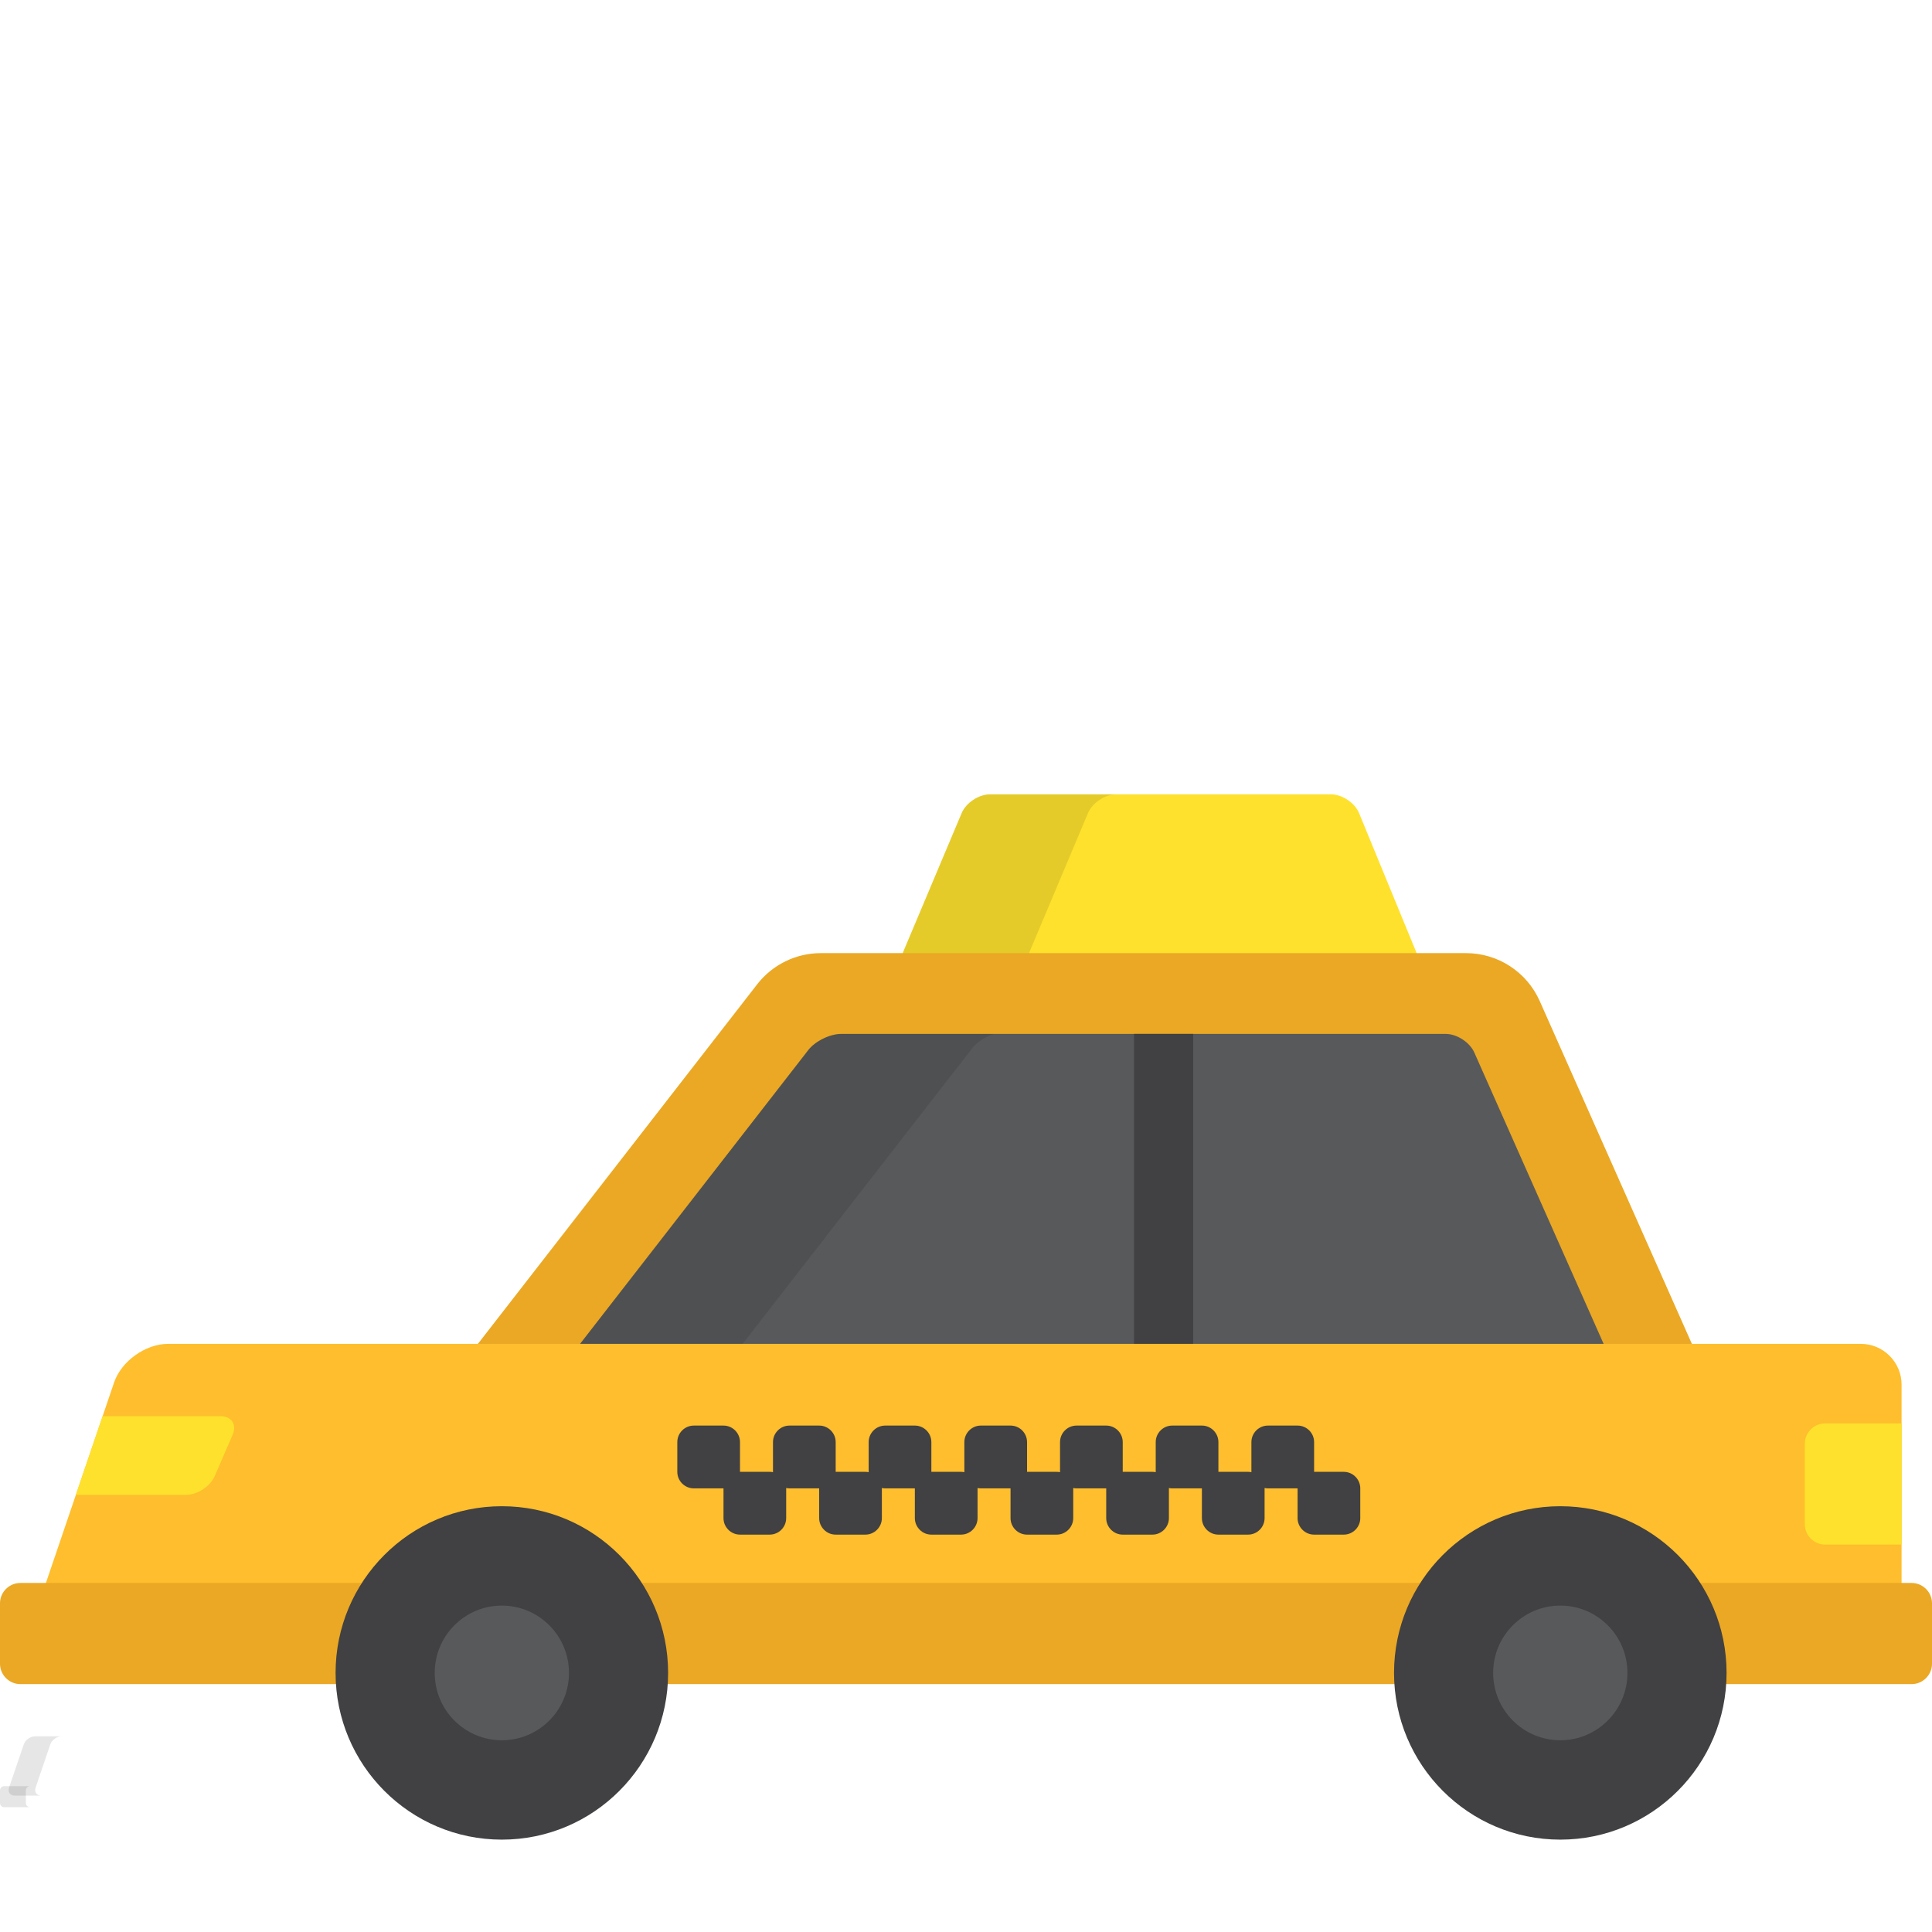
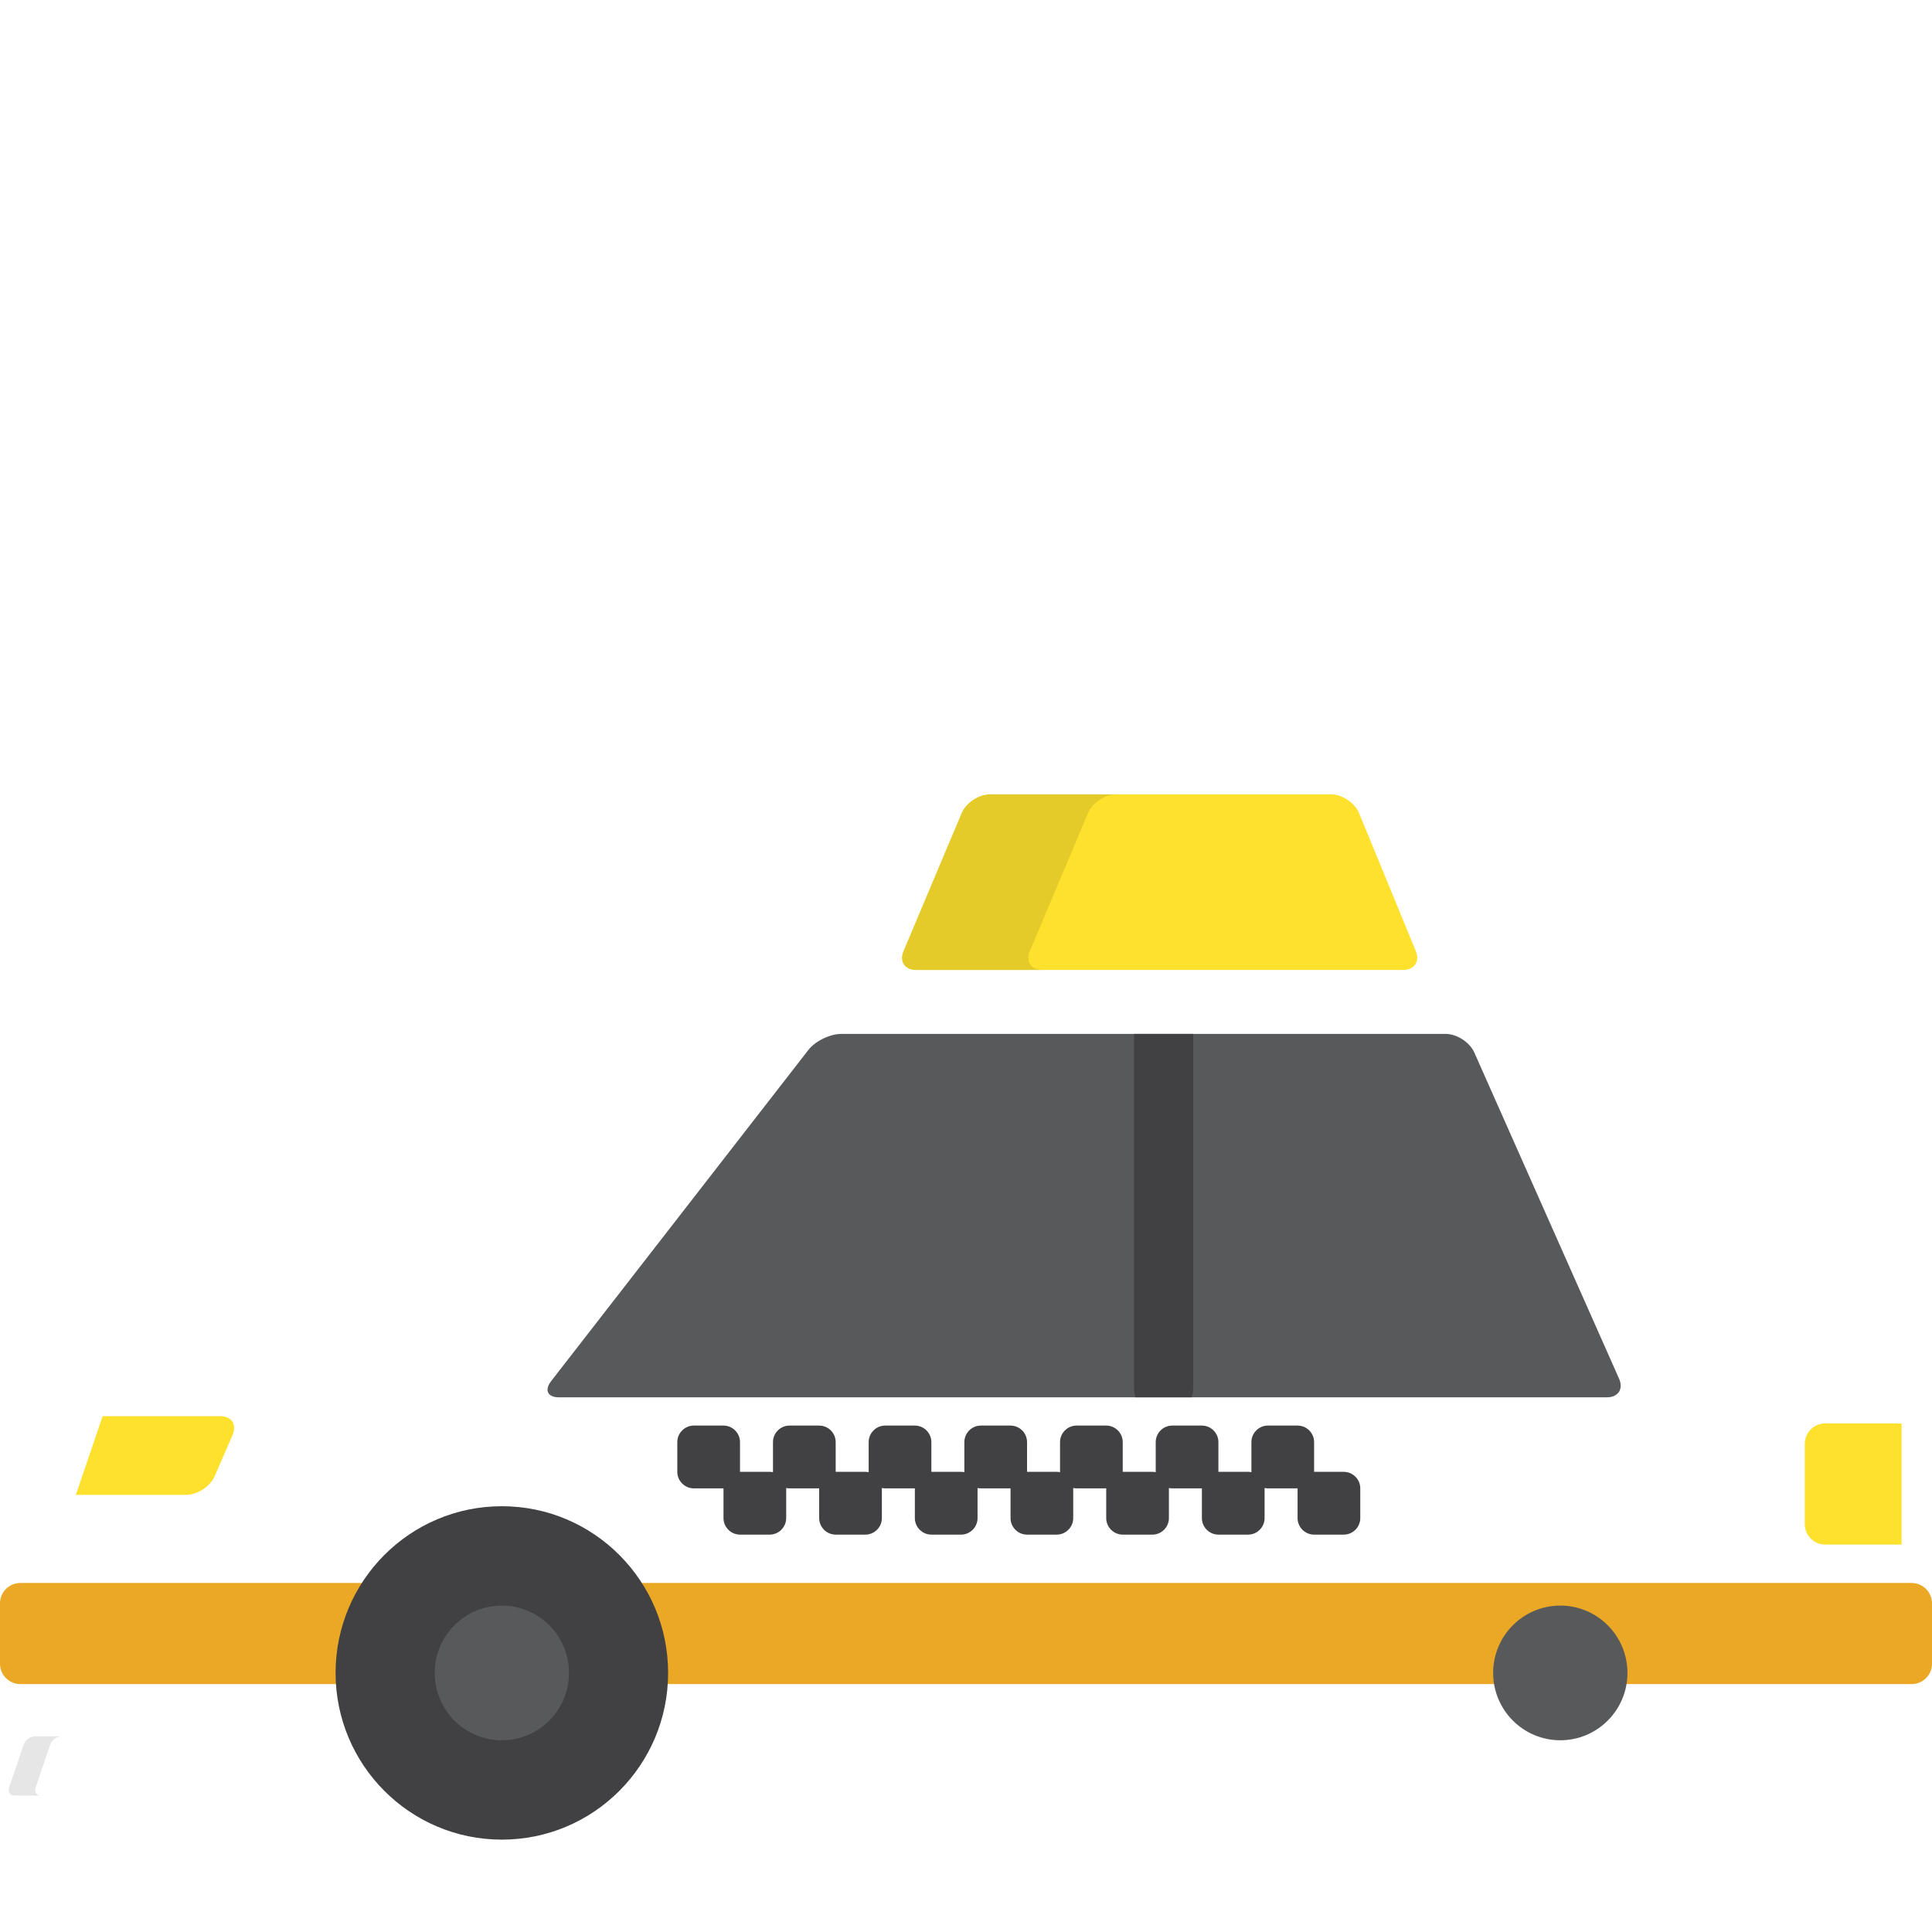
<svg xmlns="http://www.w3.org/2000/svg" id="Layer_1" viewBox="0 0 2457.51 2457.51">
  <defs>
    <style>
      .cls-1 {
        fill: #febe2d;
      }

      .cls-2 {
        isolation: isolate;
        opacity: .1;
      }

      .cls-3 {
        fill: #eaa824;
      }

      .cls-4 {
        fill: #58595b;
      }

      .cls-5 {
        fill: #414042;
      }

      .cls-6 {
        fill: #fee12d;
      }
    </style>
  </defs>
  <path class="cls-6" d="M1800.91,1209.81c5.41,13.18-1.79,23.97-16.01,23.97h-619.84c-14.23,0-21.34-10.75-15.81-23.88l73.97-175.59c5.54-13.13,21.7-23.88,35.93-23.88h433.9c14.23,0,30.3,10.78,35.73,23.96l72.14,175.42Z" />
  <path class="cls-2" d="M1309.95,1209.89l73.97-175.59c5.52-13.13,21.7-23.88,35.93-23.88h-160.7c-14.23,0-30.4,10.75-35.93,23.88l-73.97,175.59c-5.54,13.13,1.58,23.88,15.81,23.88h160.7c-14.23,0-21.34-10.75-15.81-23.88Z" />
-   <path class="cls-3" d="M685.04,1880.12c-39.19,0-74.95-22.34-92.17-57.59-17.21-35.24-12.87-77.22,11.18-108.19l359.07-462.28c19.43-25.03,49.32-39.67,80.98-39.67h820.72c40.54,0,77.29,23.91,93.75,61.01l205.18,462.28c14.1,31.77,11.19,68.55-7.73,97.71-18.92,29.15-51.29,46.74-86.02,46.74H685.04Z" />
  <path class="cls-4" d="M2059.49,1753.72c5.78,13.03-1.13,23.68-15.36,23.68H710.9c-14.23,0-18.72-9.2-9.98-20.45l327.3-421.36c8.73-11.25,27.52-20.45,41.75-20.45h768.98c14.23,0,30.6,10.66,36.38,23.68l184.16,414.91Z" />
  <path class="cls-5" d="M1517.71,1765.47v-450.35h-75.23v450.35c0,4.17.71,8.17,1.96,11.92h71.31c1.25-3.75,1.95-7.75,1.95-11.92Z" />
-   <path class="cls-2" d="M902.2,1764.04l334.74-430.95c5.96-7.67,16.47-14.33,27.13-17.97h-194.11c-14.22,0-33.02,9.2-41.75,20.45l-327.3,421.36c-8.74,11.25-4.25,20.45,9.98,20.45h187.07c-1.01-3.62.29-8.28,4.23-13.35Z" />
-   <path class="cls-1" d="M2418.8,2019.61c0,28.51-23.28,51.83-51.74,51.83H90.45c-28.46,0-44.23-22.08-35.05-49.06l89.74-263.91c9.17-26.99,39.97-49.06,68.43-49.06h2153.5c28.46,0,51.74,23.33,51.74,51.83v258.37h0Z" />
  <path class="cls-2" d="M45.28,2273.84l18.7-54.98c1.91-5.62,8.33-10.22,14.26-10.22h-33.74c-5.93,0-12.34,4.6-14.26,10.22l-18.7,54.98c-1.91,5.62,1.38,10.22,7.3,10.22h33.74c-5.93,0-9.22-4.6-7.3-10.22Z" />
  <path class="cls-5" d="M1709.31,1872.19h-37.77v-37.84c0-11.55-9.45-21-20.99-21h-37.77c-11.54,0-20.99,9.46-20.99,21v37.84c0,.13.03.29.04.42-1.37-.29-2.8-.42-4.25-.42h-37.77v-37.84c0-11.55-9.45-21-20.98-21h-37.77c-11.54,0-20.98,9.46-20.98,21v37.84c0,.13.04.29.04.42-1.36-.29-2.79-.42-4.24-.42h-37.77v-37.84c0-11.55-9.45-21-20.99-21h-37.77c-11.54,0-20.98,9.46-20.98,21v37.84c0,.13.04.29.05.42-1.37-.29-2.79-.42-4.25-.42h-37.77v-37.84c0-11.55-9.44-21-20.98-21h-37.77c-11.54,0-20.99,9.46-20.99,21v37.84c0,.13.04.29.04.42-1.37-.29-2.79-.42-4.25-.42h-37.77v-37.84c0-11.55-9.45-21-20.98-21h-37.77c-11.54,0-20.98,9.46-20.98,21v37.84c0,.13.04.29.04.42-1.37-.29-2.79-.42-4.24-.42h-37.77v-37.84c0-11.55-9.45-21-20.99-21h-37.77c-11.54,0-20.98,9.46-20.98,21v37.84c0,.13.04.29.04.42-1.37-.29-2.79-.42-4.24-.42h-37.77v-37.84c0-11.55-9.45-21-20.98-21h-37.77c-11.55,0-20.99,9.46-20.99,21v37.84c0,11.55,9.45,21.01,20.99,21.01h37.77v37.82c0,11.56,9.45,21.01,20.98,21.01h37.77c11.54,0,20.98-9.46,20.98-21.01v-37.82c0-.15-.04-.3-.04-.44,1.37.29,2.79.44,4.24.44h37.77v37.82c0,11.56,9.45,21.01,20.99,21.01h37.77c11.54,0,20.98-9.46,20.98-21.01v-37.82c0-.15-.03-.3-.05-.44,1.37.29,2.8.44,4.25.44h37.77v37.82c0,11.56,9.45,21.01,20.98,21.01h37.77c11.55,0,20.99-9.46,20.99-21.01v-37.82c0-.15-.04-.3-.05-.44,1.38.29,2.8.44,4.25.44h37.77v37.82c0,11.56,9.45,21.01,20.98,21.01h37.77c11.54,0,20.98-9.46,20.98-21.01v-37.82c0-.15-.04-.3-.04-.44,1.37.29,2.79.44,4.24.44h37.77v37.82c0,11.56,9.46,21.01,20.99,21.01h37.77c11.54,0,20.98-9.46,20.98-21.01v-37.82c0-.15-.03-.3-.04-.44,1.36.29,2.79.44,4.24.44h37.77v37.82c0,11.56,9.45,21.01,20.98,21.01h37.77c11.54,0,20.99-9.46,20.99-21.01v-37.82c0-.15-.04-.3-.05-.44,1.37.29,2.79.44,4.25.44h37.77v37.82c0,11.56,9.45,21.01,20.99,21.01h37.77c11.54,0,20.98-9.46,20.98-21.01v-37.82c0-11.55-9.44-21.01-20.98-21.01Z" />
  <path class="cls-3" d="M2457.51,2116.27c0,14.26-11.64,25.91-25.87,25.91H25.87c-14.23,0-25.87-11.66-25.87-25.91v-76.81c0-14.26,11.64-25.91,25.87-25.91h2405.77c14.23,0,25.87,11.66,25.87,25.91v76.81h0Z" />
-   <path class="cls-2" d="M32.88,2293.4v-16c0-2.97,2.42-5.4,5.39-5.4H5.39c-2.96,0-5.39,2.43-5.39,5.4v16c0,2.97,2.42,5.4,5.39,5.4h32.88c-2.97,0-5.39-2.43-5.39-5.4Z" />
  <ellipse class="cls-5" cx="638.35" cy="2127.97" rx="211.49" ry="212.05" />
  <ellipse class="cls-4" cx="638.35" cy="2127.97" rx="85.41" ry="85.66" />
-   <ellipse class="cls-5" cx="1984.71" cy="2127.97" rx="211.49" ry="212.05" />
  <ellipse class="cls-4" cx="1984.71" cy="2127.97" rx="85.41" ry="85.66" />
  <g>
    <path class="cls-6" d="M2418.8,1810.61h-97.24c-14.23,0-25.87,11.66-25.87,25.92v102.25c0,14.26,11.64,25.92,25.87,25.92h97.24v-154.08Z" />
    <path class="cls-6" d="M280.34,1801.36h-149.79l-34.03,100.07h140.37c14.22,0,30.51-10.7,36.19-23.76l22.81-52.54c5.68-13.07-1.32-23.76-15.55-23.76Z" />
  </g>
</svg>